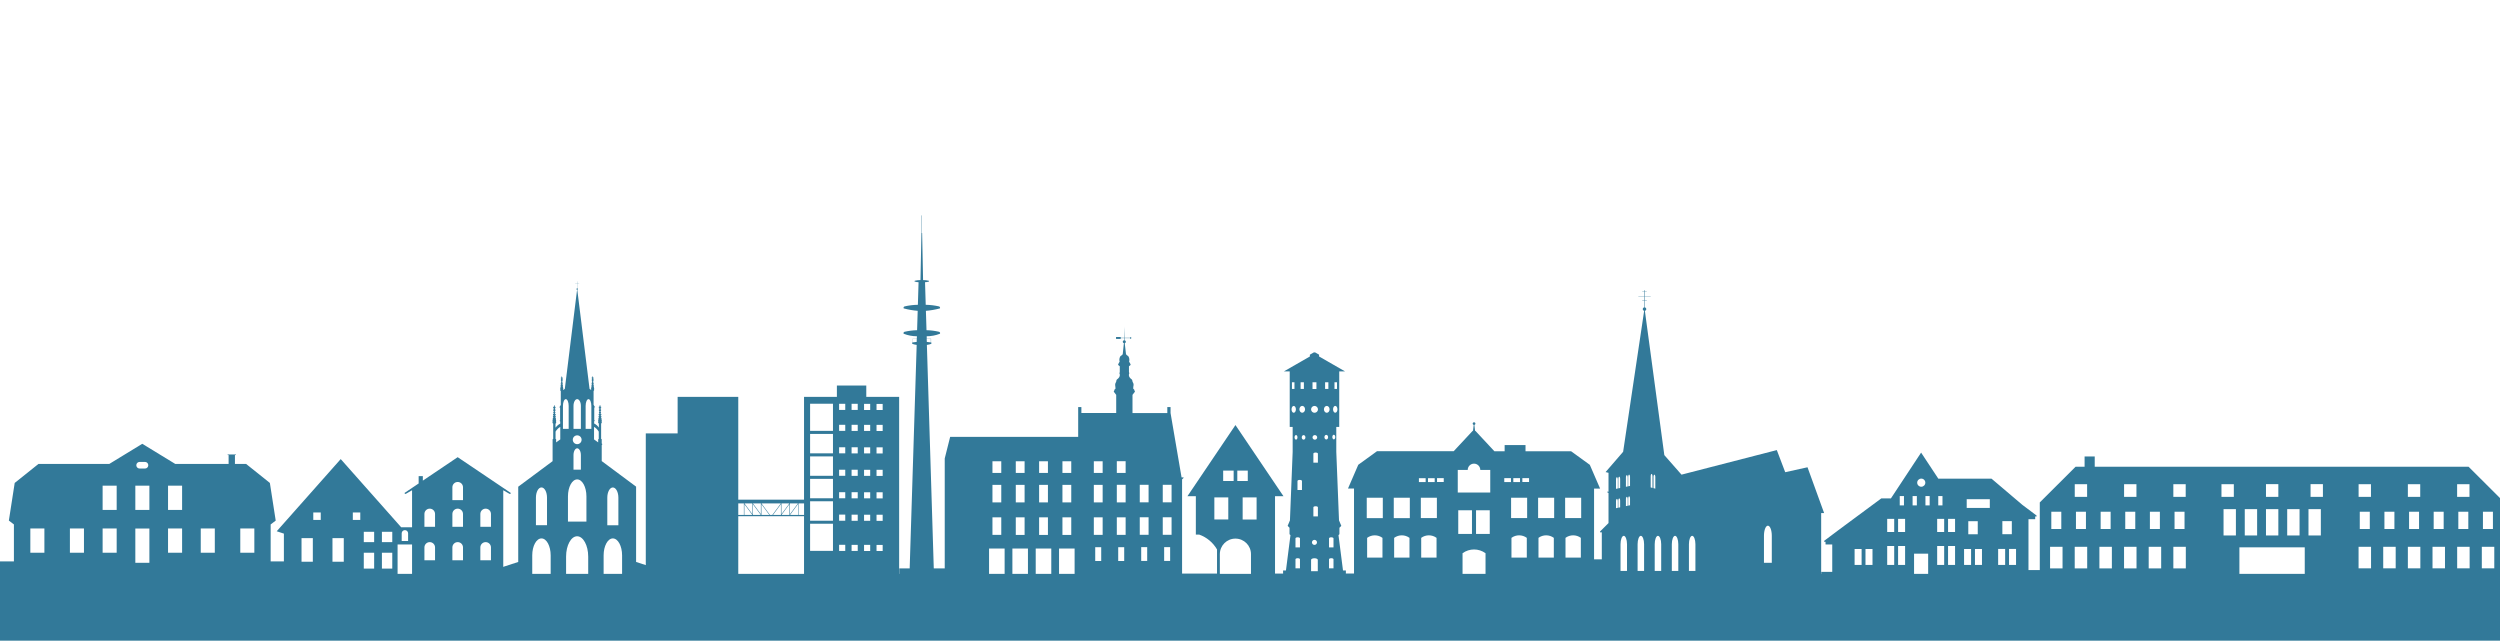
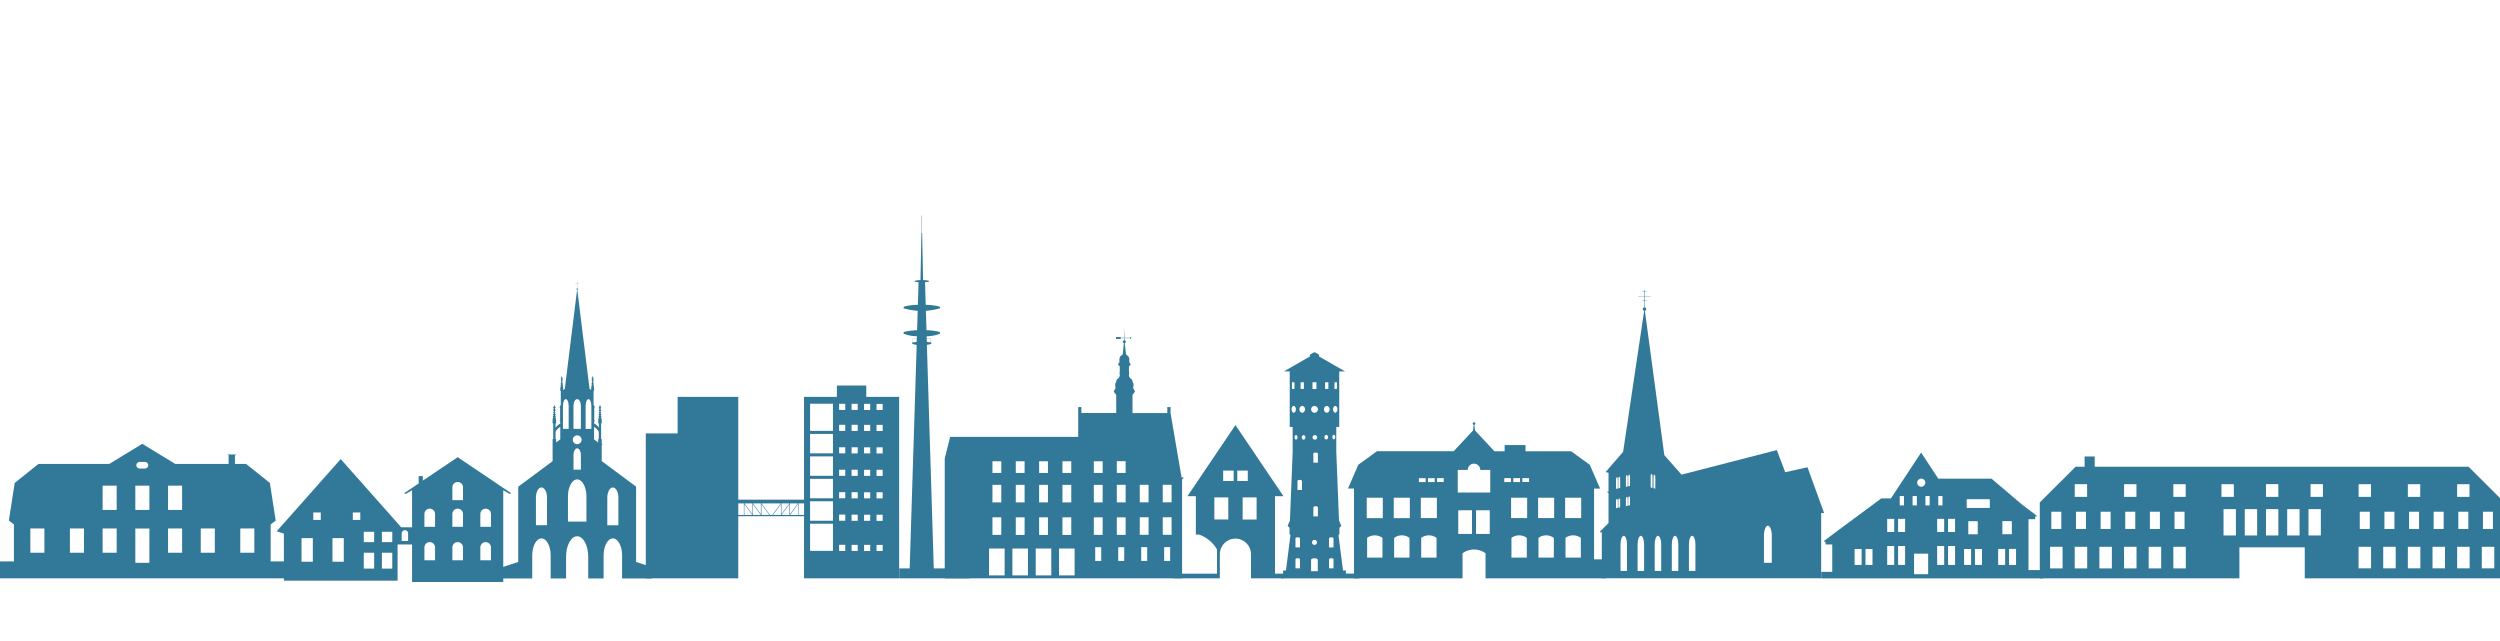
<svg xmlns="http://www.w3.org/2000/svg" id="svg69680" viewBox="0 0 663.38 170">
  <defs>
    <style>
      .cls-1 {
        fill: #327999;
      }
    </style>
  </defs>
-   <rect class="cls-1" x="-23.04" y="152.27" width="710.32" height="18.25" />
  <g>
    <path class="cls-1" d="m121.45,121.31l-9.25,6.23v-1.2h-1.11v1.95l-3.75,2.52c0,.14.11.25.25.25.04,0,.09-.01.12-.03l1.63-.94v9.82h-2.89l-16.04-18.09-16.98,19.15,1.9.63v12.48h30.17v-9.6h3.84v9.96h24.2v-24.35l1.63.94c.12.07.28.03.34-.09.02-.04.03-.08.03-.13l-14.1-9.5Zm-38.44,27.74h-3v-6.26h3v6.26Zm2.1-11.08h-1.98v-1.98h1.98v1.98Zm6.11,11.08h-3v-6.26h3v6.26Zm4.38-11.08h-1.98v-1.98h1.98v1.98Zm3.68,12.91h-2.75v-4.22h2.75v4.22Zm0-7.02h-2.75v-2.74h2.75v2.74Zm4.81,7.02h-2.75v-4.22h2.75v4.22Zm0-7.02h-2.75v-2.74h2.75v2.74Zm4.19-.31h-1.69v-2.04c0-.47.38-.84.85-.84s.85.38.85.84v2.04Zm7.16,5.12h-2.82v-3.41c0-.78.63-1.41,1.41-1.41s1.41.63,1.41,1.41v3.41Zm0-8.88h-2.82v-3.41c0-.78.63-1.41,1.41-1.41s1.41.63,1.41,1.41v3.41Zm7.42,8.88h-2.82v-3.41c0-.78.63-1.41,1.41-1.41s1.41.63,1.41,1.41v3.41Zm0-8.88h-2.82v-3.41c0-.78.63-1.41,1.41-1.41s1.41.63,1.41,1.41v3.41Zm0-7.08h-2.82v-3.41c0-.78.63-1.41,1.41-1.41s1.41.63,1.41,1.41v3.41Zm7.42,15.96h-2.82v-3.41c0-.78.63-1.41,1.41-1.41s1.41.63,1.41,1.41v3.41Zm0-8.88h-2.82v-3.41c0-.78.63-1.41,1.41-1.41s1.41.63,1.41,1.41v3.41Z" />
    <path class="cls-1" d="m313.53,126.68l-2.92-17.08v-1.59h-.86v1.59h-9.24v-4.82l.66-.86c-.09-.17-.17-.35-.21-.53-.02-.07-.07-.12-.13-.13-.08-.04-.13-.13-.13-.22,0-.28.04-.55.09-.82.04-.23,0-.46-.13-.66-.02-.03-.04-.06-.06-.1-.08-.15-.12-.31-.14-.47,0-.14-.08-.26-.19-.34-.21-.14-.39-.32-.53-.53-.18-.26-.23-.59-.15-.9.01-.05.04-.1.08-.14l-.1-.38v-1.51l.46-.37-.15-.39-.27-.46c.12-.43.08-.89-.12-1.3-.07-.13-.18-.24-.31-.31-.17-.08-.31-.22-.4-.4l-.33-2.89c.21-.06.34-.28.28-.49-.04-.15-.17-.26-.33-.29v-.56s1.45,0,1.45,0v.21l.45-.26-.45-.26v.21h-1.47l-.02-1.35h0s-.03-1.61-.03-1.61l-.03,1.61h0l-.02,1.35h-.9v-.21h-1.24v.52h1.24v-.21h.9v.56c-.23.03-.38.23-.35.45.02.16.14.29.29.33l-.3,2.89c-.08.17-.22.31-.4.4-.14.06-.24.17-.31.31-.2.4-.24.86-.12,1.3l-.27.46-.15.39.46.37v1.51l-.1.38s.07.08.08.14c.08.31.02.63-.15.9-.14.21-.32.39-.53.53-.11.08-.19.2-.2.34,0,.17-.06.33-.13.47-.02.03-.04.06-.06.1-.12.2-.17.43-.13.66.05.27.08.55.09.82,0,.09-.05.18-.13.22-.07.02-.12.07-.13.13-.05.19-.12.37-.22.53l.66.86v4.82h-9.24v-1.59h-.85v7.91h-33.97l-1.44,5.73v31.81h62.98v-26.25l.39-.39v-.14h-.56Zm-31.61-4.28h2.34v3.1h-2.34v-3.1Zm0,6.26h2.34v4.66h-2.34v-4.66Zm0,8.62h2.34v4.66h-2.34v-4.66Zm-6.19-14.88h2.34v3.1h-2.34v-3.1Zm0,6.26h2.34v4.66h-2.34v-4.66Zm0,8.62h2.34v4.66h-2.34v-4.66Zm-6.19-14.88h2.34v3.1h-2.34v-3.1Zm0,6.26h2.34v4.66h-2.34v-4.66Zm0,8.62h2.34v4.66h-2.34v-4.66Zm-6.19-14.88h2.34v3.1h-2.34v-3.1Zm0,6.26h2.34v4.66h-2.34v-4.66Zm0,8.62h2.34v4.66h-2.34v-4.66Zm3.23,15.41h-4.13v-7.13h4.13v7.13Zm6.19,0h-4.13v-7.13h4.13v7.13Zm6.19,0h-4.13v-7.13h4.13v7.13Zm6.19,0h-4.13v-7.13h4.13v7.13Zm7.06-3.82h-1.59v-3.66h1.59v3.66Zm.38-6.93h-2.34v-4.66h2.34v4.66Zm0-8.62h-2.34v-4.66h2.34v4.66Zm0-7.82h-2.34v-3.1h2.34v3.1Zm5.72,23.36h-1.59v-3.66h1.59v3.66Zm.38-6.93h-2.34v-4.66h2.34v4.66Zm0-8.62h-2.34v-4.66h2.34v4.66Zm0-7.82h-2.34v-3.1h2.34v3.1Zm5.72,23.36h-1.59v-3.66h1.59v3.66Zm.37-6.93h-2.34v-4.66h2.34v4.66Zm0-8.62h-2.34v-4.66h2.34v4.66Zm5.72,15.55h-1.59v-3.66h1.59v3.66Zm.38-6.93h-2.34v-4.66h2.34v4.66Zm0-8.62h-2.34v-4.66h2.34v4.66Z" />
    <path class="cls-1" d="m479.63,123.99l-5.92,1.31-2.23-5.87-25.29,6.52-4.56-5.19-5.16-38.28c.25-.05.42-.3.36-.55-.04-.19-.2-.34-.39-.37v-1.83h.54v-.08h-.54v-.91h1.57v-.08h-1.57v-1.19h.54v-.08h-.54v-.38h-.13v.38h-.54v.08h.54v1.19h-1.57v.08h1.57v.91h-.54v.08h.54v1.83c-.26.04-.43.27-.4.52.03.19.17.35.37.39l-5.58,37.41-4.66,5.39.78.19v5h-.33v.17l.33.19v7.98l-2.24,2.23v.22h.46v12.2h58.21v-17.31h.78l-4.41-12.16Zm-50.34,10.76l-.48.1v-1.85c0-.34.11-.62.24-.62s.24.28.24.62v1.75Zm0-5.13l-.48.1v-2.48c0-.34.11-.62.24-.62s.24.28.24.62v2.38Zm.62,5l-.48.1v-1.85c0-.34.11-.62.24-.62s.24.28.24.62v1.75Zm0-5.13l-.48.1v-2.48c0-.34.11-.62.24-.62s.24.28.24.62v2.38Zm1.83,22h-1.73v-7.09c0-1.23.39-2.22.86-2.22s.86,1,.86,2.22v7.09Zm.18-17.29l-.48.1v-1.85c0-.34.11-.62.24-.62s.24.28.24.62v1.75Zm0-5.13l-.48.1v-2.48c0-.34.11-.62.24-.62s.24.28.24.62v2.38Zm.61,5l-.48.1v-1.85c0-.34.11-.62.24-.62s.24.28.24.62v1.75Zm0-5.13l-.48.1v-2.48c0-.34.11-.62.24-.62s.24.28.24.62v2.38Zm3.74,22.55h-1.73v-7.09c0-1.23.39-2.22.86-2.22s.86,1,.86,2.22v7.09Zm2.22-22.02l-.48-.13v-2.96c0-.34.11-.62.24-.62s.24.28.24.62v3.09Zm.27-2.9c0-.34.11-.62.24-.62s.24.28.24.62v3.09l-.48-.13v-2.96Zm2.05,24.92h-1.73v-7.09c0-1.23.39-2.22.86-2.22s.86,1,.86,2.22v7.09Zm4.54,0h-1.73v-7.09c0-1.23.39-2.22.86-2.22s.86,1,.86,2.22v7.09Zm4.54,0h-1.73v-7.09c0-1.23.39-2.22.86-2.22s.86,1,.86,2.22v7.09Zm20.25-2.15h-2.07v-7.18c0-1.47.46-2.67,1.04-2.67s1.04,1.2,1.04,2.67v7.18Z" />
    <path class="cls-1" d="m229.87,105.31v-3h-7.8v3h-8.72v27.27h-17.45v-27.27h-16.09v9.69h-8.45v38.46h24.54v-16.48h17.45v16.48h25.24v-48.15h-8.72Zm-32.49,31.33h-1.48v-3.06h1.47l.02.02v3.04Zm.14,0v-2.86l2.11,2.86h-2.11Zm2.12-.21l-2.11-2.86h2.09l.02.02v2.84Zm.15.21l-.02-.02v-2.84l2.11,2.86h-2.09Zm2.11-.2l-2.11-2.86h2.09l.02.02v2.84Zm.15.2v-.02s-.01-2.84-.01-2.84l2.11,2.86h-2.09Zm2.26,0l-2.26-3.06h5.15l-2.26,3.06h-.63Zm2.91-.02l-.02.02h-2.09l2.11-2.86v2.84Zm.14-3.02l.02-.02h2.09l-2.11,2.86v-2.84Zm2.12,3.02l-.02.02h-2.09l2.11-2.86v2.84Zm.14-3.02l.02-.02h2.09l-2.11,2.86v-2.84Zm2.15.14v2.9h-2.13l2.13-2.9Zm1.59,2.9h-1.47v-3.06h1.47v3.06Zm7.67,9.54h-6.07v-7.2h6.07v7.2Zm0-8.01h-6.07v-5.15h6.07v5.15Zm0-5.96h-6.07v-5.15h6.07v5.15Zm0-5.96h-6.07v-5.15h6.07v5.15Zm0-5.96h-6.07v-5.15h6.07v5.15Zm0-5.96h-6.07v-7.2h6.07v7.2Zm3.26,31.86h-1.63v-1.62h1.63v1.62Zm0-8.01h-1.63v-1.62h1.63v1.62Zm0-5.96h-1.63v-1.62h1.63v1.62Zm0-5.96h-1.63v-1.62h1.63v1.62Zm0-5.96h-1.63v-1.62h1.63v1.62Zm0-5.96h-1.63v-1.62h1.63v1.62Zm0-5.57h-1.63v-1.62h1.63v1.62Zm3.31,37.43h-1.63v-1.62h1.63v1.62Zm0-8.01h-1.63v-1.62h1.63v1.62Zm0-5.96h-1.63v-1.62h1.63v1.62Zm0-5.96h-1.63v-1.62h1.63v1.62Zm0-5.96h-1.63v-1.62h1.63v1.62Zm0-5.96h-1.63v-1.62h1.63v1.62Zm0-5.57h-1.63v-1.62h1.63v1.62Zm3.31,37.43h-1.63v-1.62h1.63v1.62Zm0-8.01h-1.63v-1.62h1.63v1.62Zm0-5.96h-1.63v-1.62h1.63v1.62Zm0-5.96h-1.63v-1.62h1.63v1.62Zm0-5.96h-1.63v-1.62h1.63v1.62Zm0-5.96h-1.63v-1.62h1.63v1.62Zm0-5.57h-1.63v-1.62h1.63v1.62Zm3.31,37.43h-1.63v-1.62h1.63v1.62Zm0-8.01h-1.63v-1.62h1.63v1.62Zm0-5.96h-1.63v-1.62h1.63v1.62Zm0-5.96h-1.63v-1.62h1.63v1.62Zm0-5.96h-1.63v-1.62h1.63v1.62Zm0-5.96h-1.63v-1.62h1.63v1.62Zm0-5.57h-1.63v-1.62h1.63v1.62Z" />
    <path class="cls-1" d="m71.82,148.97v-9.81l1.34-1.02-1.55-9.99-6.3-5.04h-2.97v-2.36h.26v-.16h-2.2v.16h.26v2.36h-14.15l-8.76-5.35-8.76,5.35H10.2l-6.3,5.04-1.55,9.99,1.34,1.02v9.81H-1.42v4.49h77.13v-4.49h-3.9Zm-34.77-26.4h1.42c.49,0,.88.39.88.88s-.39.88-.88.88h-1.42c-.49,0-.88-.39-.88-.88s.39-.88.88-.88Zm-25.27,24.1h-3.73v-6.44h3.73v6.44Zm10.5,0h-3.73v-6.44h3.73v6.44Zm8.68,0h-3.73v-6.44h3.73v6.44Zm0-11.35h-3.73v-6.44h3.73v6.44Zm8.68,14.02h-3.73v-9.1h3.73v9.1Zm0-14.02h-3.73v-6.44h3.73v6.44Zm8.68,11.35h-3.73v-6.44h3.73v6.44Zm0-11.35h-3.73v-6.44h3.73v6.44Zm8.68,11.35h-3.73v-6.44h3.73v6.44Zm10.49,0h-3.73v-6.44h3.73v6.44Z" />
    <path class="cls-1" d="m168.79,149.1v-19.97l-9.12-6.78v-4.21l.17-.3-.17-.17v-1.13l-.16-.09v-4.08c.14-.05.22-.2.17-.34,0,0,0-.02-.01-.03-.03-.08-.03-.16,0-.24.03-.07.03-.15,0-.23-.04-.09-.06-.19-.06-.29v-.25c0-.07-.04-.14-.1-.18-.01,0-.03-.02-.03-.03-.03-.04-.01-.1.03-.13.06-.03.09-.09.09-.16s-.06-.12-.12-.12c-.05,0-.08-.04-.08-.08,0-.05.04-.08.08-.09.11-.06.14-.19.08-.3-.02-.03-.05-.06-.08-.08-.03,0-.06,0-.08-.03-.05-.04-.06-.12-.01-.17.06-.05.09-.11.11-.18.01-.07-.03-.14-.1-.17-.03-.01-.05-.03-.06-.06-.02-.06,0-.12.06-.14.05-.02.1-.07.12-.12.02-.05,0-.11-.06-.13,0,0-.01,0-.02,0,0,0-.01,0-.02,0-.04-.01-.06-.06-.05-.1.02-.06.07-.11.13-.13.03-.01.04-.04.03-.07,0-.01-.02-.03-.03-.03-.07-.03-.12-.08-.15-.15,0,0,0-.01,0-.02,0-.04.02-.09.07-.1.09-.01.14-.1.13-.18-.01-.09-.1-.15-.18-.13-.01,0-.02,0-.03,0l-.05-.4h-.14l-.07.4c-.08-.03-.17,0-.21.09-.03.08,0,.17.09.21.01,0,.02,0,.03,0,0,0,0,0,.02,0,.04.02.06.06.05.11-.03.07-.08.12-.15.15-.03,0-.04.04-.03.07,0,.01.02.03.03.03.06.02.11.07.13.13,0,0,0,.01,0,.02,0,.04-.02.09-.07.09-.05,0-.09.06-.08.11,0,0,0,.01,0,.02.02.06.07.1.12.12.03.01.05.03.06.06.02.05,0,.11-.06.14-.07.03-.11.1-.1.17.01.07.05.14.11.18.02.02.03.05.03.08,0,.07-.06.12-.12.12-.1.06-.14.19-.08.3.02.03.04.06.08.08.05,0,.08.04.08.09,0,.04-.04.08-.08.08-.07,0-.12.06-.12.12s.04.13.09.16c.01,0,.03.02.03.03.03.04.01.1-.03.13-.07.04-.1.11-.1.18v.25c0,.1-.02.2-.06.29-.03.07-.03.16,0,.23.03.08.03.17,0,.24-.06.14,0,.3.14.36,0,0,.02,0,.03.01v1.09c-.32-.46-.75-.83-1.25-1.08v-.56l.18-.18-.15-.15v-3.39h.22l-.4-.68v-3.69c.12-.04.18-.16.14-.27,0,0,0-.01,0-.02-.03-.06-.03-.13,0-.19.03-.06.03-.12,0-.18-.03-.07-.05-.15-.05-.23v-.2c0-.06-.03-.11-.08-.14-.01,0-.02-.02-.03-.03-.02-.04,0-.08.03-.1.05-.03.07-.07.07-.13s-.04-.1-.1-.1c-.04,0-.07-.03-.07-.07,0-.04.03-.07.07-.07.08-.05.11-.15.06-.24-.01-.03-.04-.05-.06-.06-.02,0-.05,0-.07-.02-.04-.04-.05-.1,0-.14.04-.04.07-.09.08-.14,0-.06-.02-.11-.08-.13-.02,0-.04-.03-.05-.05-.02-.04,0-.09.05-.11.04-.02.08-.05.1-.1.02-.04,0-.09-.04-.1,0,0-.01,0-.02,0,0,0,0,0-.01,0-.03-.01-.05-.05-.04-.08.02-.05.06-.08.1-.1.02,0,.04-.03.03-.06,0-.01-.01-.02-.03-.03-.05-.02-.1-.06-.12-.12,0,0,0,0,0-.01,0-.04.02-.07.05-.08.07-.01.12-.08.1-.15-.01-.07-.08-.12-.15-.1,0,0-.02,0-.03,0l-.04-.32h-.11l-.06.32c-.07-.03-.14,0-.16.07-.03.07,0,.14.07.17,0,0,.02,0,.03,0,0,0,0,0,.01,0,.04.01.05.05.04.09-.02.06-.06.1-.12.12-.02,0-.03.03-.03.06,0,.01.01.02.03.03.05.02.09.05.1.1,0,0,0,0,0,.01,0,.04-.02.07-.05.08-.04,0-.07.05-.07.09,0,0,0,.01,0,.02.02.04.05.08.1.1.02.01.04.03.05.05.02.04,0,.09-.05.11-.06.02-.09.08-.08.13,0,.06.04.11.08.14.02.02.02.04.02.07,0,.05-.05.09-.1.09-.08.05-.11.15-.06.24.02.02.04.05.06.06.04,0,.07.03.07.07,0,.04-.03.07-.07.07-.05,0-.1.04-.1.1,0,.05.03.1.07.13.01,0,.02.02.03.03.02.04,0,.08-.03.1-.05.03-.08.08-.08.14v.2c0,.08-.02.16-.05.23-.03.06-.03.12,0,.18.03.06.03.13,0,.19,0,.01-.01.03-.01.04l-.41-.31-3.25-26.28c.11-.01.19-.11.17-.22-.01-.09-.08-.16-.18-.17v-1.2h.51v-.04h-.51v-.58h-.04v.58h-.51v.04h.51v1.2c-.11.01-.19.11-.18.22.01.09.08.16.17.18l-3.25,26.28-.41.31s0-.03-.01-.04c-.03-.06-.03-.13,0-.19.03-.06.03-.12,0-.18-.03-.07-.05-.15-.05-.23,0-.07,0-.13,0-.2,0-.06-.03-.11-.08-.14-.01,0-.02-.02-.03-.03-.02-.04,0-.08.03-.1.05-.03.07-.07.07-.13s-.04-.1-.1-.1c-.04,0-.07-.03-.07-.07s.03-.07.07-.07c.08-.05.11-.15.06-.24-.02-.03-.04-.05-.06-.06-.02,0-.05,0-.07-.02-.04-.04-.04-.1,0-.14.04-.04.07-.09.08-.14,0-.06-.02-.11-.08-.13-.02,0-.04-.03-.05-.05-.02-.04,0-.09.05-.11.04-.02.08-.05.1-.1.02-.04,0-.09-.05-.1,0,0,0,0-.01,0,0,0,0,0-.01,0-.03-.01-.05-.05-.04-.08.02-.05.06-.08.1-.1.02,0,.03-.03.03-.06,0-.01-.01-.02-.03-.03-.06-.02-.1-.06-.12-.12,0,0,0,0,0-.01,0-.04.02-.07.06-.08.07-.01.12-.08.1-.15-.01-.07-.08-.12-.15-.1,0,0-.02,0-.03,0l-.06-.32h-.11l-.04.32c-.07-.03-.14,0-.16.07-.03.07,0,.14.07.17,0,0,.02,0,.03,0,0,0,0,0,.01,0,.04.01.05.05.04.09-.02.06-.06.1-.12.12-.02,0-.04.03-.03.06,0,.01.01.02.03.03.05.02.08.05.1.1,0,0,0,0,0,.01,0,.04-.02.07-.05.08-.04,0-.07.05-.07.09,0,0,0,.01,0,.02.02.04.05.08.1.1.02.01.04.03.05.05.02.04,0,.09-.05.11-.05.02-.09.08-.08.13,0,.06.04.11.08.14.02.02.03.04.02.07,0,.05-.05.09-.1.09-.08.05-.11.15-.06.24.02.02.04.05.06.06.04,0,.07.03.07.07s-.03.07-.07.07c-.05,0-.1.04-.1.1s.03.1.07.13c.01,0,.02.02.03.03.02.04,0,.08-.03.1-.05.03-.08.08-.08.14,0,.07,0,.13,0,.2,0,.08-.02.16-.05.23-.03.06-.03.12,0,.18.03.06.03.13,0,.19-.05.11,0,.24.11.29,0,0,.01,0,.02,0v3.69l-.4.68h.22v3.39l-.15.15.18.18v.56c-.5.26-.93.63-1.25,1.08v-1.09c.14-.05.22-.2.17-.34,0,0,0-.02-.01-.03-.03-.08-.03-.16,0-.24.03-.07.03-.15,0-.23-.04-.09-.06-.19-.06-.29v-.25c0-.07-.04-.14-.1-.18-.01,0-.03-.02-.03-.03-.03-.04-.01-.1.03-.13.06-.03.09-.09.09-.16,0-.07-.06-.12-.12-.12-.05,0-.08-.04-.08-.08,0-.05.04-.08.08-.09.1-.06.14-.19.08-.3-.02-.03-.05-.06-.08-.08-.03,0-.06,0-.08-.03-.05-.04-.06-.12-.01-.17.06-.05.09-.11.11-.18.01-.07-.03-.14-.1-.17-.03-.01-.05-.03-.06-.06-.02-.06,0-.12.06-.14.06-.02.1-.07.12-.12.02-.05,0-.11-.06-.13,0,0-.01,0-.02,0,0,0,0,0-.02,0-.04-.01-.06-.06-.05-.1.02-.06.07-.11.13-.13.03-.01.04-.04.03-.07,0-.01-.02-.03-.03-.03-.07-.03-.12-.08-.15-.15,0,0,0-.01,0-.02,0-.04.02-.09.07-.1.09-.01.15-.1.13-.18-.01-.09-.1-.15-.18-.13-.01,0-.02,0-.03,0l-.07-.4h-.14l-.05.4c-.08-.03-.17,0-.21.09-.03.08,0,.17.09.21,0,0,.02,0,.03,0,0,0,.01,0,.02,0,.04.02.07.06.05.11-.03.07-.08.12-.15.15-.03,0-.04.04-.03.07,0,.01.02.03.03.03.06.02.11.07.13.13,0,0,0,.01,0,.02,0,.04-.02.09-.07.09-.05,0-.09.06-.08.11,0,0,0,.01,0,.02.02.06.07.1.12.12.03.01.05.03.06.06.02.05,0,.11-.06.14-.07.03-.11.1-.1.17.01.07.05.14.11.18.02.02.03.05.03.08,0,.07-.06.12-.12.12-.1.06-.14.19-.08.3.02.03.05.06.08.08.05,0,.08.04.08.09,0,.04-.04.08-.08.08-.07,0-.12.06-.12.12s.04.13.09.16c.01,0,.03.02.03.03.03.04.01.1-.03.13-.07.04-.11.11-.11.18v.25c0,.1-.02.2-.06.29-.03.07-.03.16,0,.23.03.08.03.17,0,.24-.06.14,0,.3.14.36,0,0,.02,0,.03.01v4.08l-.16.09v5.81l-9.12,6.78v19.97l-4.1,1.33v3.04h7.82v-6.12c0-2.49,1.09-4.5,2.45-4.5s2.44,2.02,2.44,4.5v6.12h4.09v-5.79c0-2.98,1.31-5.4,2.93-5.4s2.94,2.42,2.94,5.4v5.79h4.09v-6.12c0-2.49,1.09-4.5,2.45-4.5s2.45,2.02,2.45,4.5v6.12h7.82v-3.04l-4.1-1.33Zm-23.64-9.73h-2.94v-7.33c0-1.49.66-2.7,1.47-2.7s1.47,1.21,1.47,2.7v7.33Zm3.52-22.77l-1.1.79v-.84l-.15-.09v-1.93c.3-.52.73-.95,1.25-1.26v3.33Zm3.51-8.89c0-.99.44-1.8.98-1.8s.98.81.98,1.8v6.09h-1.96v-6.09Zm.98,7.81c.65,0,1.17.52,1.17,1.17s-.52,1.17-1.17,1.17-1.17-.52-1.17-1.17.52-1.17,1.17-1.17Zm.98,5.24v3.86h-1.96v-3.86c0-1,.44-1.8.98-1.8s.98.81.98,1.8Zm-4.76-6.96v-6.09c0-.99.34-1.8.76-1.8s.76.81.76,1.8v6.09h-1.53Zm6.22,24.6h-4.89v-6.69c0-2.49,1.1-4.5,2.45-4.5s2.45,2.02,2.45,4.5v6.69Zm1.33-24.6h-1.53v-6.09c0-.99.34-1.8.76-1.8s.76.81.76,1.8v6.09Zm1.95,2.66l-.15.09v.84l-1.1-.79v-3.33c.52.31.95.74,1.25,1.26v1.93Zm5.21,22.92h-2.94v-7.33c0-1.49.66-2.7,1.47-2.7s1.47,1.21,1.47,2.7v7.33Z" />
    <path class="cls-1" d="m247.78,150.83l-1.83-59.31c.41-.05.8-.15,1.19-.29v-.35s-.05,0-.08-.01c0,0,0,0,0,0v-.96s0,0,0,0h0s0,0,0-.01h0s0,0-.01,0h0s0,0,0,0c-.37-.07-.75-.11-1.13-.15,0,0,0,0,0,0l-.02-.52h0c1.18,0,2.36-.22,3.46-.65.05,0,.08-.05.09-.09.01-.06.01-.12,0-.18-.03-.13-.14-.24-.27-.27-1.09-.25-2.21-.4-3.33-.42l-.16-5.14c1.24-.1,2.46-.31,3.66-.63.05-.01.08-.05.09-.09.01-.06.01-.12,0-.18-.03-.13-.14-.24-.27-.27-1.16-.27-2.34-.41-3.53-.43l-.18-5.99c.35-.01.69-.07,1.02-.18.02,0,.03-.02.04-.04,0-.02,0-.05,0-.07-.01-.05-.05-.1-.11-.11-.48-.11-.97-.17-1.47-.17l-.25-12.49h-.05v-4.67h-.09v4.67h-.05l-.25,12.49c-.5,0-.99.06-1.47.17-.05.01-.1.05-.11.11,0,.02,0,.05,0,.07,0,.02.02.03.04.04.33.11.68.17,1.03.18l-.18,5.99c-1.19.02-2.38.16-3.53.43-.13.03-.24.14-.27.27-.01.06-.01.12,0,.18.01.05.05.08.09.09,1.2.32,2.42.53,3.66.63l-.16,5.14c-1.12.03-2.23.17-3.33.42-.13.03-.24.14-.27.27-.01.06-.01.12,0,.18.01.05.05.08.09.09,1.1.43,2.28.65,3.46.65l-.02.52s0,0,0,0c-.38.03-.76.08-1.13.15,0,0,0,0,0,0,0,0-.01,0-.02.01h0s0,0,0,.01h0v.96s0,0,0,0c-.03,0-.05,0-.08,0v.35c.38.14.78.24,1.19.29l-1.86,59.31h-2.77v2.64h18.8v-2.64h-9.61Zm-.78-60.9v.93c-.36-.06-.71-.1-1.07-.13l-.03-.93c.37.03.74.08,1.1.14Zm-4.83.93v-.93c.36-.06.73-.11,1.1-.14,0,0,0,0,0,0l-.03.94c-.36.03-.72.08-1.07.13Z" />
    <path class="cls-1" d="m338.34,131.67h2.23l-12.74-18.88-12.74,18.88h2.23v10.18h.88c2,.71,3.68,2.11,4.74,3.95v6.42h-11.48v1.25h12.23v-6.43c0-2.27,1.85-4.12,4.13-4.12s4.13,1.84,4.13,4.12v6.43h8.61v-1.25h-2.23v-20.55Zm-12.41,6.18h-3.7v-5.87h3.7v5.87Zm1.42-10.21h-2.78v-2.77h2.78v2.77Zm.97-2.77h2.78v2.77h-2.78v-2.77Zm5.12,12.99h-3.7v-5.87h3.7v5.87Z" />
    <path class="cls-1" d="m357.13,152.2v-.82h-.76l-1.2-9.38.25-.25v-1.71l.5-.5-.61-1.46-.72-18.18v-6.61h.78v-14.74h1.54l-6.89-3.96v-.48l-1.05-.6h-.34l-1.05.6v.48l-6.89,3.96h1.54v14.74h.78v6.61l-.72,18.18-.61,1.46.5.5v1.71l.25.25-1.2,9.38h-.76v1.12l-.56.97h20.78v-1.26h-3.54Zm-12.01-50.77h.87v1.78h-.87v-1.78Zm.43,6.27c.41,0,.75.41.75.91s-.34.91-.75.91-.75-.41-.75-.91.34-.91.75-.91Zm-2.73-6.27h.67v1.78h-.67v-1.78Zm-.11,7.19c0-.5.26-.91.58-.91s.58.41.58.91-.26.91-.58.91-.58-.41-.58-.91Zm.8,7.43c0-.34.18-.61.39-.61s.39.27.39.61-.18.61-.39.61-.39-.28-.39-.61Zm1.44,34.76h-1.19v-2.41c0-.15.27-.28.59-.28s.6.12.6.28v2.41Zm0-5.55h-1.19v-2.41c0-.15.27-.28.59-.28s.6.13.6.28v2.41Zm.53-15.23h-1.19v-2.41c0-.15.27-.28.6-.28s.59.12.59.28v2.41Zm.43-13.36c-.27,0-.49-.28-.49-.61s.22-.61.49-.61.49.27.49.61-.22.61-.49.61Zm2.37-15.23h1.04v1.78h-1.04v-1.78Zm1.41,50.12h-1.79v-3.01c0-.23.4-.42.89-.42s.89.19.89.42v3.01Zm-.89-8.31c.37,0,.67.3.67.67s-.3.67-.67.67-.67-.3-.67-.67.3-.67.67-.67Zm-.52-27.19c0-.34.28-.61.62-.61s.62.27.62.61-.28.61-.62.61-.62-.28-.62-.61Zm1.42,20.96h-1.19v-2.41c0-.16.27-.28.6-.28s.6.12.6.28v2.41Zm0-14.25h-1.19v-2.41c0-.15.27-.28.6-.28s.6.13.6.28v2.41Zm-.89-13.24c-.5,0-.91-.41-.91-.91s.41-.91.91-.91.92.41.92.91-.41.91-.92.91Zm5.3-8.1h.67v1.78h-.67v-1.78Zm.2,6.27c.32,0,.58.41.58.91s-.26.91-.58.91-.58-.41-.58-.91.26-.91.58-.91Zm-2.69-6.27h.87v1.78h-.87v-1.78Zm.32,15.19c-.27,0-.5-.27-.5-.61,0-.34.21-.62.48-.62.27,0,.5.27.5.61,0,.34-.21.62-.48.62Zm.12-7.09c-.41,0-.75-.41-.75-.91s.34-.91.75-.91.75.41.75.91-.33.91-.75.91Zm1.79,41.28h-1.19v-2.41c0-.15.27-.28.59-.28s.6.12.6.28v2.41Zm0-5.55h-1.19v-2.41c0-.15.27-.28.59-.28s.6.13.6.28v2.41Zm.09-28.67c-.22,0-.4-.27-.4-.61,0-.34.17-.62.38-.62.22,0,.4.27.4.61,0,.34-.17.62-.38.62Z" />
    <path class="cls-1" d="m422.99,148.42v-18.77h1.6l-2.73-6.31-4.97-3.6h-12.09v-1.64h-5.54v1.64h-2.72l-5.05-5.42h-.08l-.18-1.56c.19-.05.31-.25.26-.44-.05-.19-.25-.31-.44-.26-.19.05-.31.25-.26.44.03.12.13.22.26.25l-.18,1.56h-.08l-5.05,5.42h-20.35l-4.97,3.6-2.73,6.31h1.6v23.82h28.8v-6.66c1.81-1.33,4.29-1.33,6.1,0v6.66h31.89v-5.04h-3.09Zm-44.07-21.53h1.78v1.03h-1.78v-1.03Zm-12.08,21.07h-4.07v-5.24c1.21-.89,2.86-.89,4.07,0v5.24Zm.09-10.48h-4.26v-5.4h4.26v5.4Zm7.08,10.48h-4.07v-5.24c1.21-.89,2.86-.89,4.07,0v5.24Zm.09-10.48h-4.26v-5.4h4.26v5.4Zm2.41-10.59h1.79v1.03h-1.79v-1.03Zm4.68,21.07h-4.07v-5.24c1.21-.89,2.86-.89,4.07,0v5.24Zm.09-10.48h-4.26v-5.4h4.26v5.4Zm1.82-9.57h-1.78v-1.03h1.78v1.03Zm7.49,13.77h-3.64v-6.28h3.64v6.28Zm4.72,0h-3.64v-6.28h3.64v6.28Zm.13-10.98h-8.62v-6h2.64c0-.92.75-1.67,1.67-1.67s1.67.75,1.67,1.67h2.64v6Zm6.12-3.82h1.78v1.03h-1.78v-1.03Zm-.62,1.03h-1.78v-1.03h1.78v1.03Zm4.2,20.05h-4.07v-5.24c1.21-.89,2.86-.89,4.07,0v5.24Zm.09-10.48h-4.26v-5.4h4.26v5.4Zm.51-9.57h-1.78v-1.03h1.78v1.03Zm6.57,20.05h-4.07v-5.24c1.21-.89,2.86-.89,4.07,0v5.24Zm.09-10.48h-4.26v-5.4h4.26v5.4Zm7.08,10.48h-4.07v-5.24c1.21-.89,2.86-.89,4.07,0v5.24Zm.09-10.48h-4.26v-5.4h4.26v5.4Z" />
    <path class="cls-1" d="m538.26,151.26v-13.49h1.78v-.72h.37v-.25l-3.78-2.84-8.17-6.94h-14.12l-4.57-6.92-8.01,12.15h-2.55l-11.38,8.42-3.78,2.84v.25h.36v.72h1.78v7.27h-2.92v1.73h58.96v-2.21h-3.97Zm-44.28-1.35h-1.86v-4.24h1.86v4.24Zm2.89,0h-1.86v-4.24h1.86v4.24Zm17.45-18.28h1.12v2.48h-1.12v-2.48Zm-4.51-4.63c.6,0,1.08.48,1.08,1.08s-.49,1.08-1.08,1.08-1.08-.48-1.08-1.08.49-1.08,1.08-1.08Zm-5.71,4.63h1.12v2.48h-1.12v-2.48Zm-1.47,18.28h-1.86v-5.02h1.86v5.02Zm0-8.74h-1.86v-3.49h1.86v3.49Zm2.89,8.74h-1.86v-5.02h1.86v5.02Zm0-8.74h-1.86v-3.49h1.86v3.49Zm1.99-9.54h1.13v2.48h-1.13v-2.48Zm4.13,20.74h-3.74v-5.45h3.74v5.45Zm.4-18.26h-1.12v-2.48h1.12v2.48Zm3.85,15.8h-1.86v-5.02h1.86v5.02Zm0-8.74h-1.86v-3.49h1.86v3.49Zm2.89,8.74h-1.86v-5.02h1.86v5.02Zm0-8.74h-1.86v-3.49h1.86v3.49Zm4.25,8.74h-1.86v-4.24h1.86v4.24Zm-.74-8.15v-3.46h2.51v3.46h-2.51Zm3.63,8.15h-1.86v-4.24h1.86v4.24Zm2.08-15.13h-6.13v-2.31h6.13v2.31Zm3.33,3.51h2.51v3.46h-2.51v-3.46Zm.74,11.61h-1.86v-4.24h1.86v4.24Zm2.89,0h-1.86v-4.24h1.86v4.24Z" />
    <path class="cls-1" d="m664.54,150.31v-16.99l-9.5-9.47h-99.2v-2.72h-2.69v2.72h-2.39l-9.5,9.47v20.14h52.97v-8.22h17.34v8.22h54.08v-3.15h-1.11Zm-114-21.83h3.28v3.37h-3.28v-3.37Zm2.97,7.31v4.58h-2.65v-4.58h2.65Zm-9.19,0h2.65v4.58h-2.65v-4.58Zm2.98,15.03h-3.31v-5.72h3.31v5.72Zm6.54,0h-3.31v-5.72h3.31v5.72Zm22.86-22.34h3.28v3.37h-3.28v-3.37Zm2.97,7.31v4.58h-2.65v-4.58h2.65Zm-9.19,0h2.65v4.58h-2.65v-4.58Zm-6.85-7.31h3.28v3.37h-3.28v-3.37Zm2.97,7.31v4.58h-2.66v-4.58h2.66Zm-9.19,0h2.65v4.58h-2.65v-4.58Zm2.98,15.03h-3.31v-5.72h3.31v5.72Zm6.54,0h-3.31v-5.72h3.31v5.72Zm6.54,0h-3.31v-5.72h3.31v5.72Zm6.54,0h-3.31v-5.72h3.31v5.72Zm9.46-22.34h3.28v3.37h-3.28v-3.37Zm3.83,13.61h-3.28v-6.98h3.28v6.98Zm5.63,0h-3.28v-6.98h3.28v6.98Zm5.63,0h-3.28v-6.98h3.28v6.98Zm0-10.25h-3.28v-3.37h3.28v3.37Zm5.63,10.25h-3.28v-6.98h3.28v6.98Zm48.66-6.3h2.65v4.58h-2.65v-4.58Zm-6.85-7.31h3.28v3.37h-3.28v-3.37Zm2.97,7.31v4.58h-2.65v-4.58h2.65Zm-9.19,0h2.65v4.58h-2.65v-4.58Zm-6.85-7.31h3.28v3.37h-3.28v-3.37Zm2.97,7.31v4.58h-2.65v-4.58h2.65Zm-9.19,0h2.65v4.58h-2.65v-4.58Zm-6.85-7.31h3.28v3.37h-3.28v-3.37Zm2.97,7.31v4.58h-2.66v-4.58h2.66Zm-12.99,6.3h-3.28v-6.98h3.28v6.98Zm.55-10.25h-3.28v-3.37h3.28v3.37Zm12.77,18.97h-3.31v-5.72h3.31v5.72Zm6.54,0h-3.31v-5.72h3.31v5.72Zm6.54,0h-3.31v-5.72h3.31v5.72Zm6.54,0h-3.31v-5.72h3.31v5.72Zm6.54,0h-3.31v-5.72h3.31v5.72Zm6.54,0h-3.31v-5.72h3.31v5.72Z" />
  </g>
</svg>